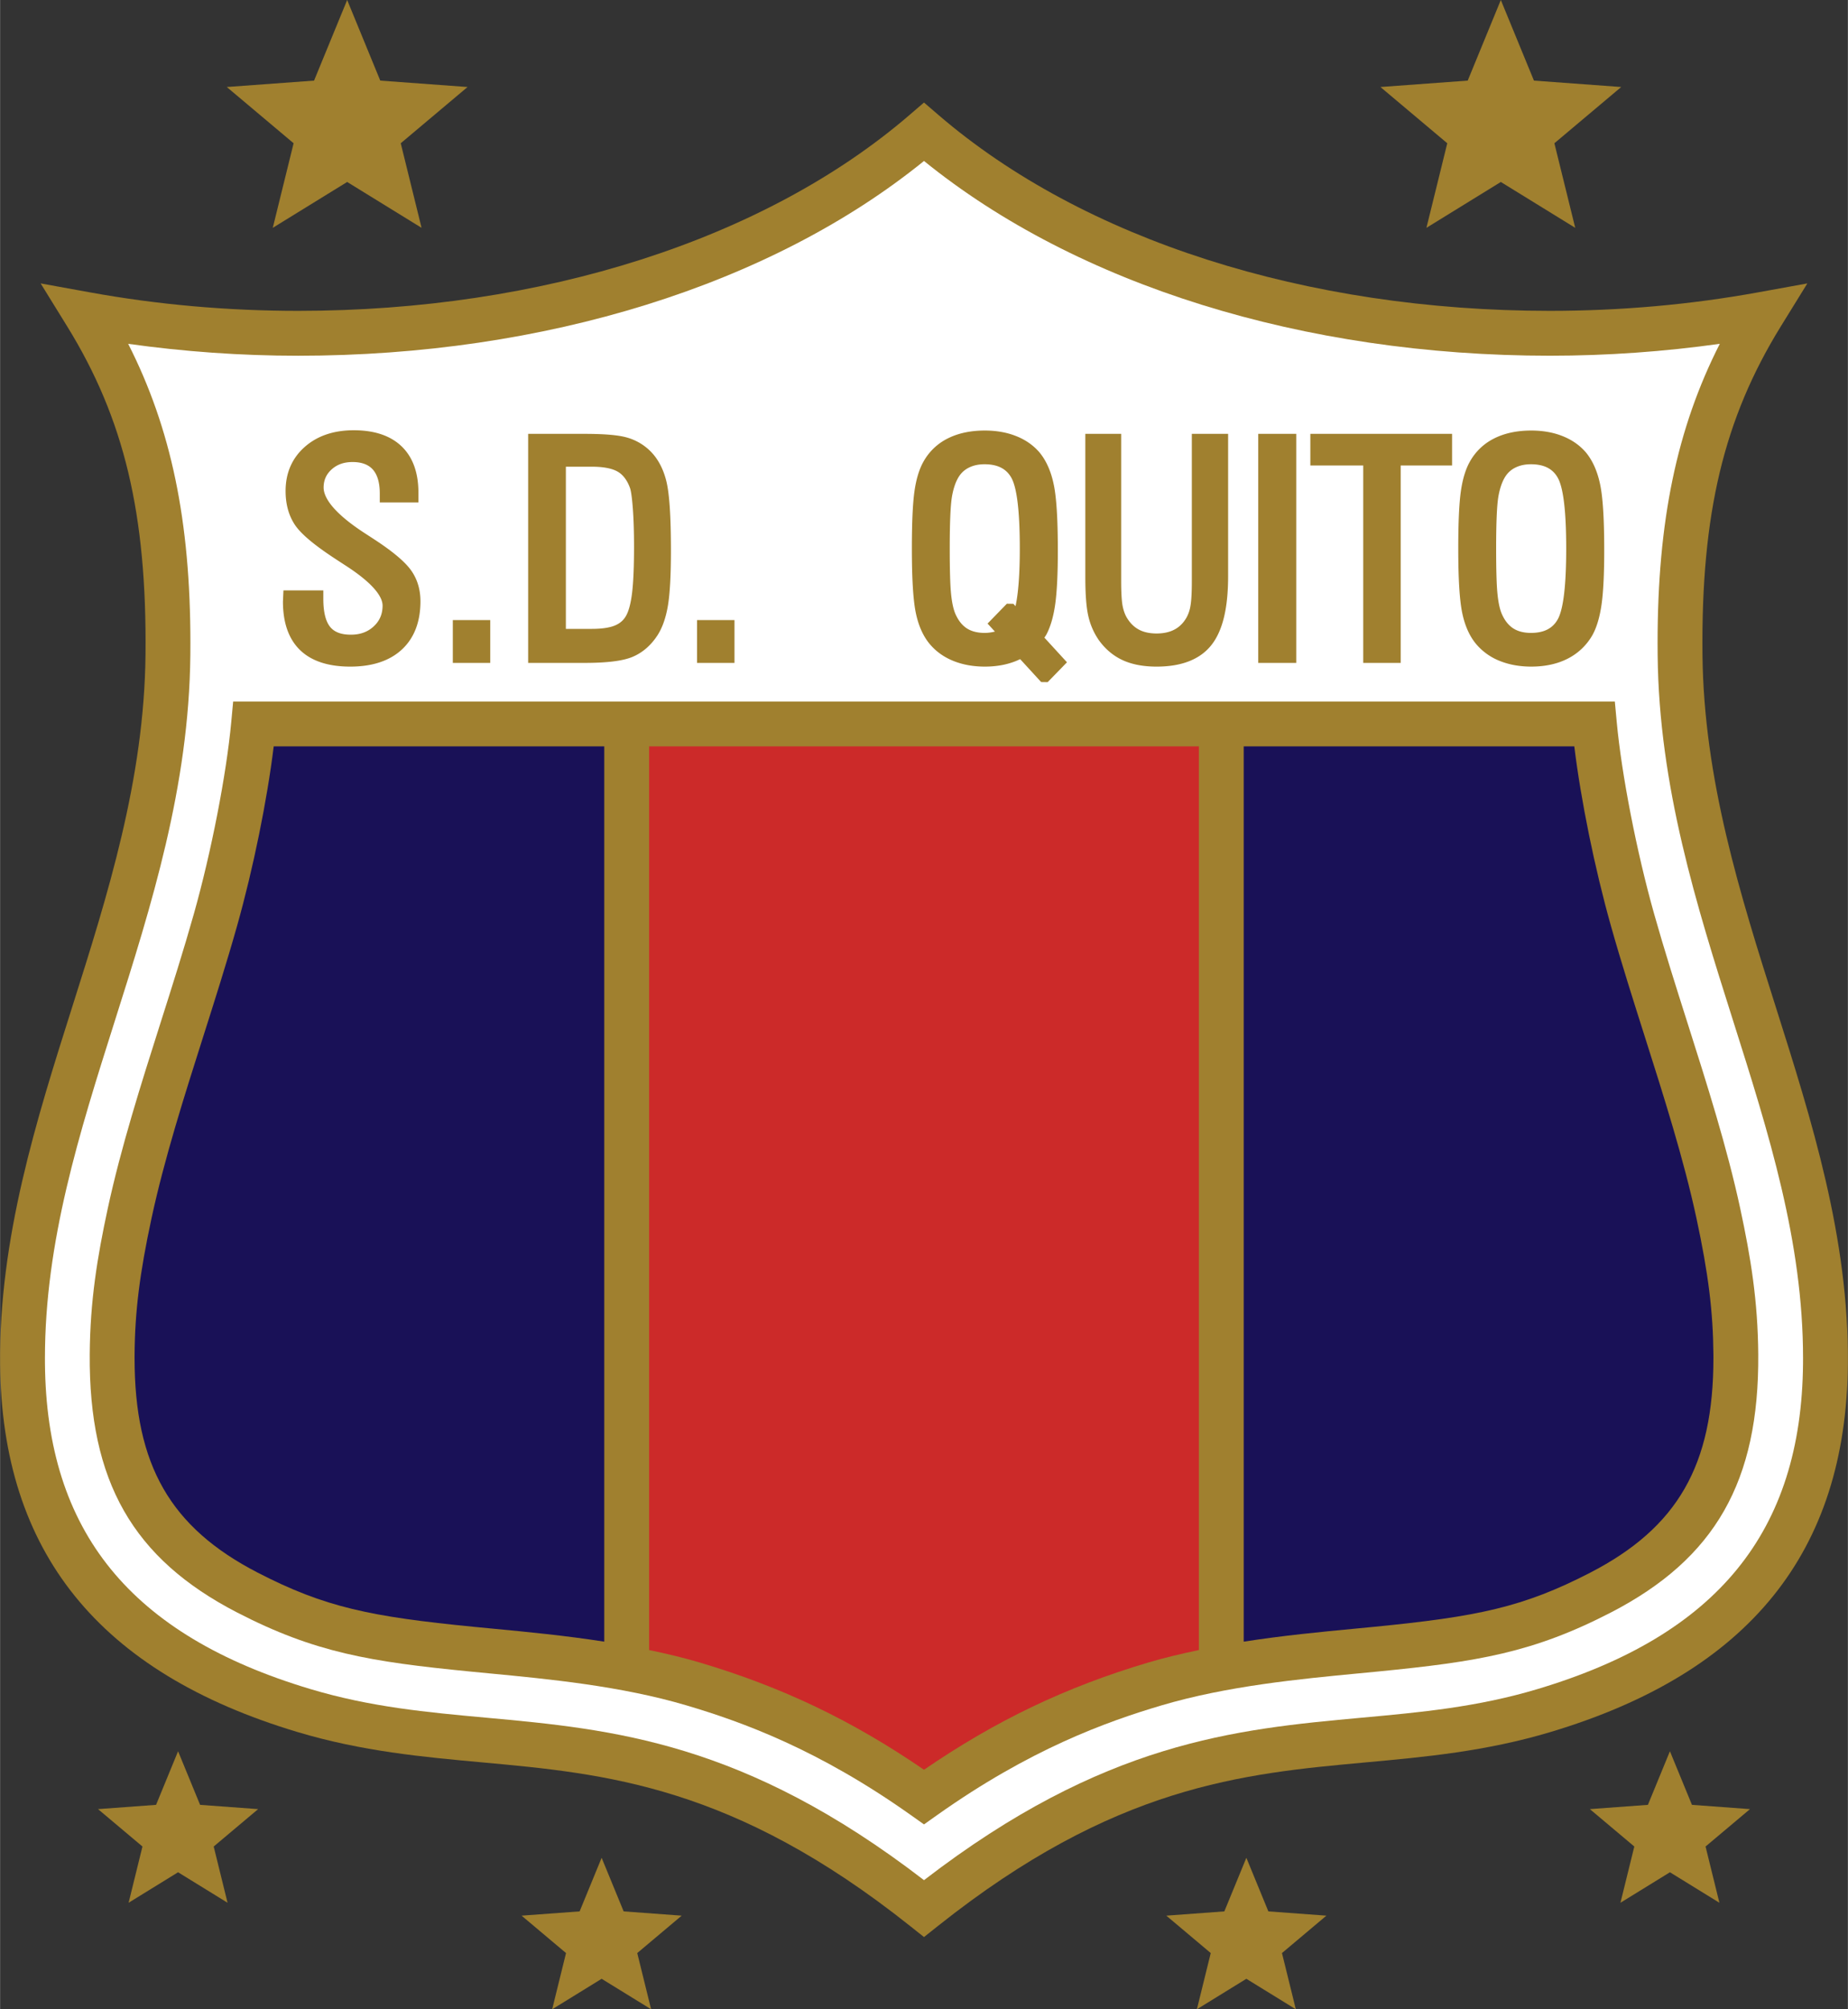
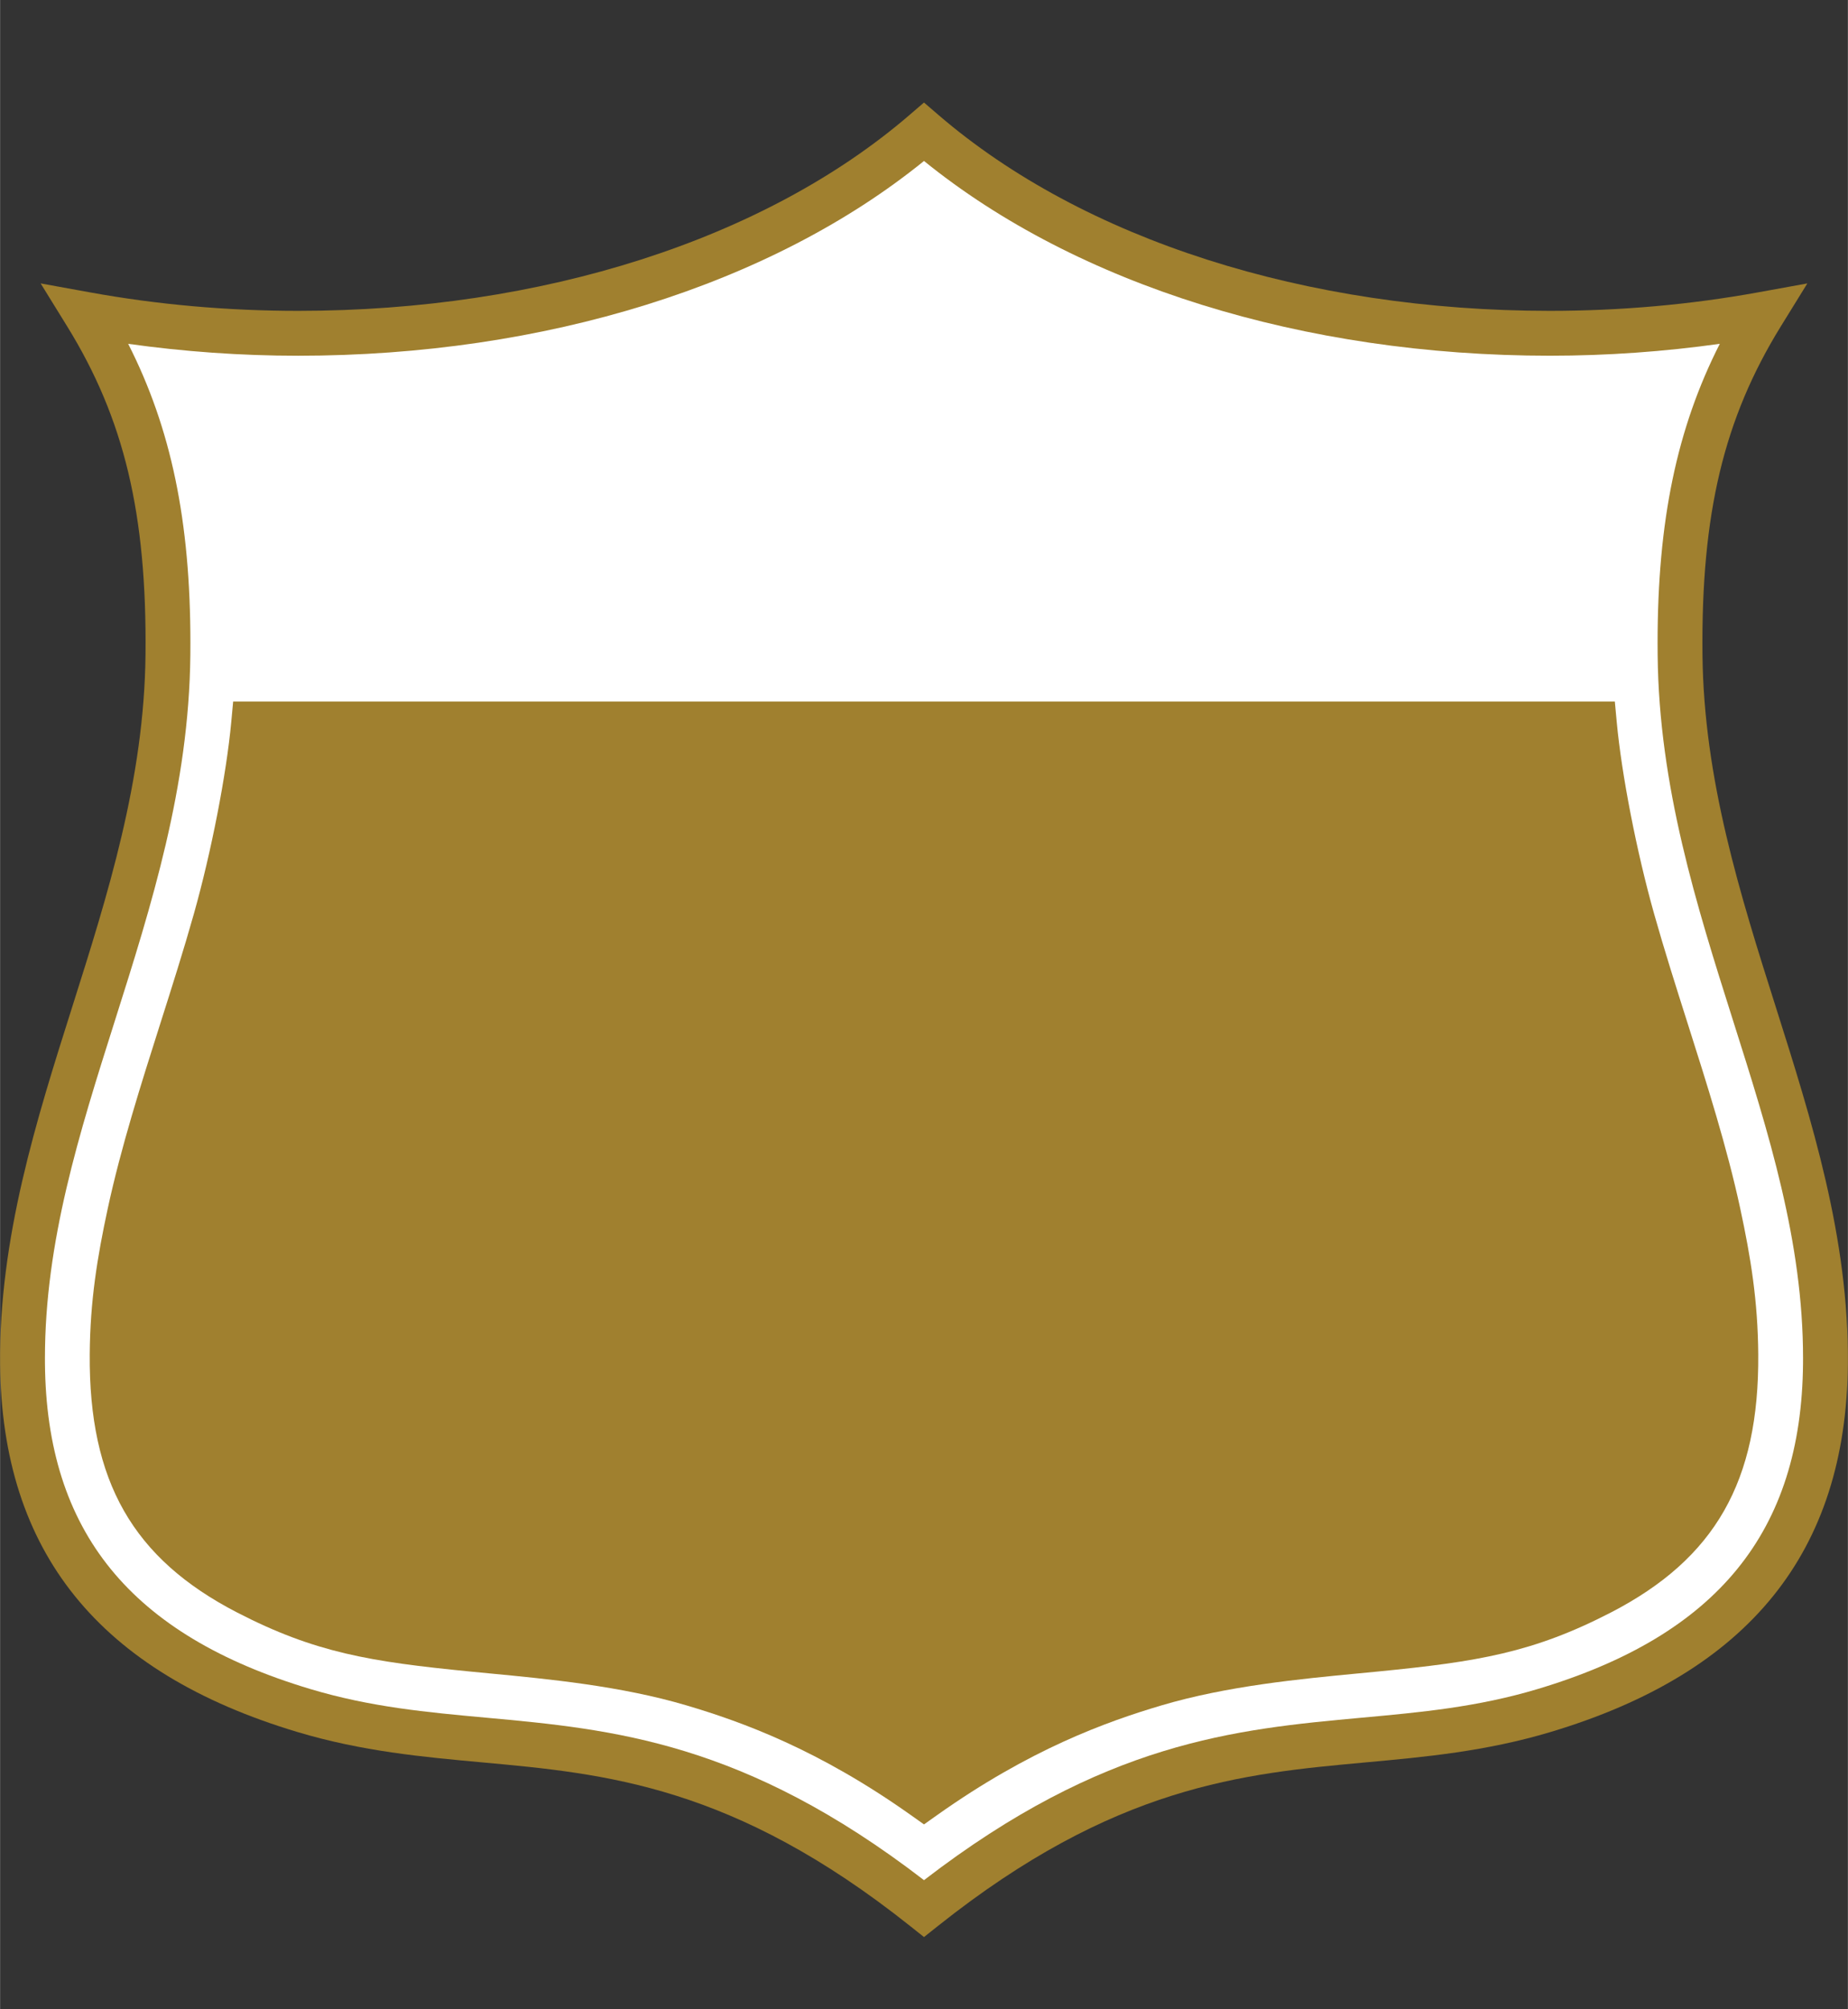
<svg xmlns="http://www.w3.org/2000/svg" width="2300" height="2500" viewBox="0 0 193.972 210.86">
  <rect x="0" y="0" width="193.972" height="210.86" fill="#333333" stroke="none" />
  <path d="M95.451 12.078C80.268 25.134 56.879 32.622 31.283 32.622c-7.405 0-14.748-.651-21.825-1.936l-5.201-.944 2.778 4.497c5.994 9.704 8.378 19.689 8.23 34.461-.132 13.101-3.972 25.219-7.684 36.938C3.8 117.575-.11 129.915.002 143.114c.168 19.759 10.375 32.4 31.204 38.646 6.792 2.037 13.2 2.622 19.397 3.188 12.96 1.185 26.362 2.409 44.917 17.167l1.466 1.165 1.465-1.165c18.555-14.757 31.957-15.982 44.917-17.167 6.197-.566 12.605-1.152 19.397-3.189 20.828-6.246 31.035-18.887 31.203-38.646.112-13.199-3.797-25.539-7.579-37.473-3.713-11.72-7.553-23.838-7.684-36.939-.149-14.773 2.236-24.757 8.23-34.461l2.779-4.498-5.202.944c-7.078 1.285-14.421 1.936-21.825 1.936-25.597 0-48.985-7.488-64.168-20.543l-1.535-1.319-1.533 1.318z" fill="#a0802f" />
  <path d="M96.986 16.892c16.032 12.999 39.822 20.438 65.703 20.438 6.017 0 11.993-.429 17.835-1.25-4.522 8.896-6.532 18.617-6.532 31.396 0 .42.002.845.007 1.272.139 13.805 4.086 26.264 7.903 38.313 3.784 11.943 7.361 23.235 7.361 35.478 0 .178 0 .356-.002.534-.151 17.665-9 28.525-27.848 34.176-6.339 1.901-12.233 2.439-18.473 3.01-13.304 1.217-27.065 2.512-45.954 17.05-18.89-14.538-32.65-15.833-45.955-17.049-6.24-.571-12.134-1.109-18.473-3.01-18.848-5.652-27.697-16.513-27.848-34.177l-.002-.533c0-12.244 3.577-23.535 7.36-35.478 3.818-12.049 7.765-24.509 7.904-38.313.004-.427.006-.85.006-1.27 0-12.78-2.01-22.502-6.532-31.397 5.843.82 11.818 1.25 17.836 1.25 25.881-.001 49.672-7.441 65.704-20.44z" fill="#fff" />
  <g fill="#a0802f">
-     <path d="M36.434 0l3.475 8.459 9.161.673-7.013 5.902 2.187 8.875-7.81-4.812-7.809 4.812 2.187-8.875-7.014-5.902 9.161-.673L36.434 0zM18.684 183.781l2.311 5.625 6.092.448-4.664 3.924 1.454 5.902-5.193-3.2-5.193 3.2 1.454-5.902-4.664-3.924 6.092-.448 2.311-5.625zM63.146 194.961l2.311 5.625 6.092.448-4.664 3.925 1.455 5.901-5.193-3.2-5.193 3.2 1.454-5.901-4.664-3.925 6.092-.448 2.31-5.625zM157.537 0l-3.475 8.459-9.161.673 7.014 5.902-2.187 8.875 7.809-4.812 7.81 4.812-2.188-8.875 7.014-5.902-9.16-.673L157.537 0zM175.288 183.781l-2.311 5.625-6.092.448 4.665 3.924-1.455 5.902 5.194-3.2 5.193 3.2-1.454-5.902 4.664-3.924-6.092-.448-2.312-5.625zM130.825 194.961l-2.311 5.625-6.092.448 4.664 3.925-1.454 5.901 5.193-3.2 5.193 3.2-1.455-5.901 4.664-3.925-6.092-.448-2.31-5.625z" />
-   </g>
+     </g>
  <g fill="#a0802f">
-     <path d="M39.53 56.769l-.741-.484-.535-.347c-3.548-2.311-4.292-3.872-4.292-4.774 0-.769.274-1.39.839-1.901.578-.522 1.298-.776 2.202-.776.952 0 1.669.268 2.133.796.478.545.721 1.384.721 2.491v.957h4.055v-1.048c0-2.089-.595-3.72-1.767-4.845-1.167-1.119-2.855-1.686-5.021-1.686-2.103 0-3.835.589-5.148 1.753-1.331 1.18-2.006 2.735-2.006 4.623 0 1.377.326 2.566.968 3.536.637.962 2.046 2.146 4.307 3.619l.22.145.7.456c3.294 2.108 3.986 3.486 3.986 4.27 0 .884-.302 1.595-.923 2.173-.634.591-1.421.879-2.406.879-1.025 0-1.74-.272-2.187-.833-.467-.586-.704-1.57-.704-2.925v-.892h-4.186l-.052 1.176c0 2.227.606 3.94 1.803 5.095 1.189 1.148 2.959 1.73 5.262 1.73 2.309 0 4.132-.603 5.417-1.793 1.294-1.198 1.952-2.902 1.952-5.064 0-1.207-.315-2.276-.937-3.18-.609-.887-1.807-1.918-3.66-3.151zM109.807 66.636c.439-.8.756-1.868.946-3.181.187-1.296.282-3.198.282-5.653 0-3.32-.142-5.602-.434-6.977-.29-1.395-.805-2.537-1.53-3.392-.653-.743-1.477-1.308-2.456-1.685-.955-.375-2.046-.566-3.242-.566-1.489 0-2.796.277-3.885.825a5.937 5.937 0 0 0-2.565 2.453c-.446.792-.765 1.849-.944 3.141-.177 1.267-.266 3.271-.266 5.955 0 3.233.139 5.459.423 6.806.293 1.384.813 2.505 1.547 3.335.649.738 1.473 1.306 2.448 1.687.964.38 2.056.572 3.243.572 1.406 0 2.649-.268 3.706-.784l2.203 2.404.684.01 2.027-2.084-2.368-2.585.181-.281zm-6.148-1.197l.77.84c-.33.083-.684.14-1.086.14-.752 0-1.382-.163-1.873-.484-.497-.328-.887-.826-1.193-1.522-.206-.483-.355-1.174-.445-2.05-.096-.897-.144-2.513-.144-4.806 0-2.669.077-4.491.229-5.413.15-.889.399-1.608.737-2.137a2.607 2.607 0 0 1 1.076-.948c.468-.227.995-.338 1.611-.338 1.387 0 2.318.481 2.845 1.472.567 1.074.856 3.552.856 7.364 0 2.701-.155 4.705-.447 6.056l-.226-.247-.684-.01-2.026 2.083zM47.525 65.071v4.495h3.929v-4.495h-.47zM68.188 47.275a5.657 5.657 0 0 0-2.378-1.358c-.904-.261-2.369-.387-4.479-.387h-5.898v24.037h5.898c2.38 0 4.032-.206 5.048-.629 1.043-.435 1.923-1.19 2.615-2.245.516-.787.888-1.834 1.106-3.113.213-1.249.321-3.191.321-5.772 0-3.594-.157-5.982-.479-7.3-.33-1.345-.92-2.432-1.754-3.233zm-3.683 18.38c-.566.227-1.375.341-2.406.341h-2.707V48.977h2.707c1.222 0 2.144.176 2.741.524.562.328.997.91 1.291 1.73.048.135.174.612.288 2.1.086 1.135.129 2.499.129 4.053 0 2.107-.071 3.748-.211 4.875-.133 1.073-.346 1.872-.633 2.375-.267.472-.661.806-1.199 1.021zM73.163 65.071v4.495h3.929v-4.495h-.471zM125.101 45.53v15.421c0 1.208-.047 2.085-.14 2.606a3.789 3.789 0 0 1-.425 1.264c-.32.556-.739.973-1.247 1.241-.514.277-1.149.417-1.889.417s-1.368-.139-1.868-.413c-.504-.271-.925-.691-1.256-1.249-.207-.352-.354-.771-.45-1.28-.095-.535-.143-1.417-.143-2.618V45.53h-3.762v15.094c0 1.793.108 3.159.322 4.059a7.222 7.222 0 0 0 1.082 2.475c.68.953 1.524 1.664 2.513 2.12.977.451 2.176.679 3.562.679 2.636 0 4.574-.763 5.76-2.269 1.177-1.495 1.75-3.858 1.75-7.224V45.53h-3.809zM132.072 45.53v24.036h3.992V45.53h-.471zM137.542 45.53v3.319h5.553v20.717h3.93V48.849h5.396V45.53H137.542zM167.959 50.825c-.291-1.394-.805-2.535-1.53-3.392-.654-.743-1.479-1.308-2.457-1.685-.954-.375-2.045-.566-3.242-.566-1.489 0-2.797.277-3.885.825a5.937 5.937 0 0 0-2.565 2.453c-.446.792-.765 1.85-.944 3.141-.177 1.269-.267 3.272-.267 5.955 0 3.234.139 5.46.424 6.806.292 1.383.812 2.505 1.547 3.335a6.233 6.233 0 0 0 2.447 1.687c.965.38 2.057.572 3.243.572 1.465 0 2.758-.284 3.843-.843a6.213 6.213 0 0 0 2.589-2.479c.441-.801.758-1.869.947-3.18.187-1.296.282-3.198.282-5.653.002-3.319-.14-5.601-.432-6.976zm-8.87-1.766c.468-.227.995-.338 1.611-.338 1.387 0 2.318.481 2.845 1.472.568 1.075.856 3.553.856 7.364 0 3.809-.288 6.291-.857 7.377-.527.999-1.458 1.485-2.844 1.485-.752 0-1.382-.163-1.872-.484-.498-.328-.888-.826-1.194-1.522-.206-.483-.355-1.174-.444-2.05-.096-.897-.144-2.513-.144-4.806 0-2.668.077-4.49.229-5.413.151-.89.4-1.609.738-2.137a2.599 2.599 0 0 1 1.076-.948z" />
-   </g>
+     </g>
  <path d="M182.668 126.818c-1.379-6.398-3.489-13.033-5.529-19.449-1.204-3.786-2.448-7.701-3.514-11.481-1.832-6.501-3.408-14.592-3.922-20.135l-.198-2.137H24.466l-.198 2.136c-.515 5.543-2.091 13.635-3.922 20.135-1.065 3.781-2.31 7.695-3.514 11.481-2.04 6.417-4.149 13.052-5.529 19.45-1.106 5.135-1.852 9.703-1.893 15.307-.098 13.338 4.528 21.44 15.467 27.092 8.167 4.22 13.978 5.166 24.413 6.192l2.057.199c6.161.587 13.828 1.319 20.723 3.365 5.854 1.738 13.823 4.618 23.553 11.519l1.362.966 1.362-.966c9.729-6.901 17.698-9.781 23.553-11.519 6.896-2.046 14.563-2.778 20.724-3.366l2.057-.198c10.435-1.027 16.245-1.972 24.413-6.192 10.939-5.651 15.565-13.754 15.467-27.092-.042-5.607-.787-10.175-1.893-15.307z" fill="#a0802f" />
-   <path d="M125.839 78.324v94.836c-1.863.392-3.635.812-5.278 1.299-8.691 2.58-16.03 6.094-23.575 11.263-7.545-5.169-14.884-8.684-23.575-11.263-1.644-.487-3.416-.908-5.279-1.299V78.324h57.707z" fill="#cc2a29" />
-   <path d="M144.22 170.724c10.844-1.068 15.647-2.04 22.713-5.69 9.159-4.732 12.921-11.267 12.921-22.5l-.001-.375c-.034-4.513-.535-8.536-1.788-14.349-1.332-6.179-3.406-12.705-5.413-19.016-1.215-3.822-2.471-7.775-3.558-11.631-1.708-6.062-3.155-13.196-3.845-18.84h-34.702v93.957c4.111-.642 8.109-1.024 11.63-1.36l2.043-.196zM28.723 78.324c-.69 5.645-2.137 12.779-3.845 18.84-1.086 3.855-2.343 7.808-3.559 11.63-2.006 6.312-4.082 12.838-5.414 19.017-1.253 5.815-1.754 9.838-1.787 14.349l-.001.375c0 11.233 3.762 17.768 12.921 22.5 7.066 3.651 11.869 4.623 22.713 5.69l2.042.196c3.521.336 7.519.718 11.629 1.36V78.324H28.723z" fill="#191157" />
</svg>